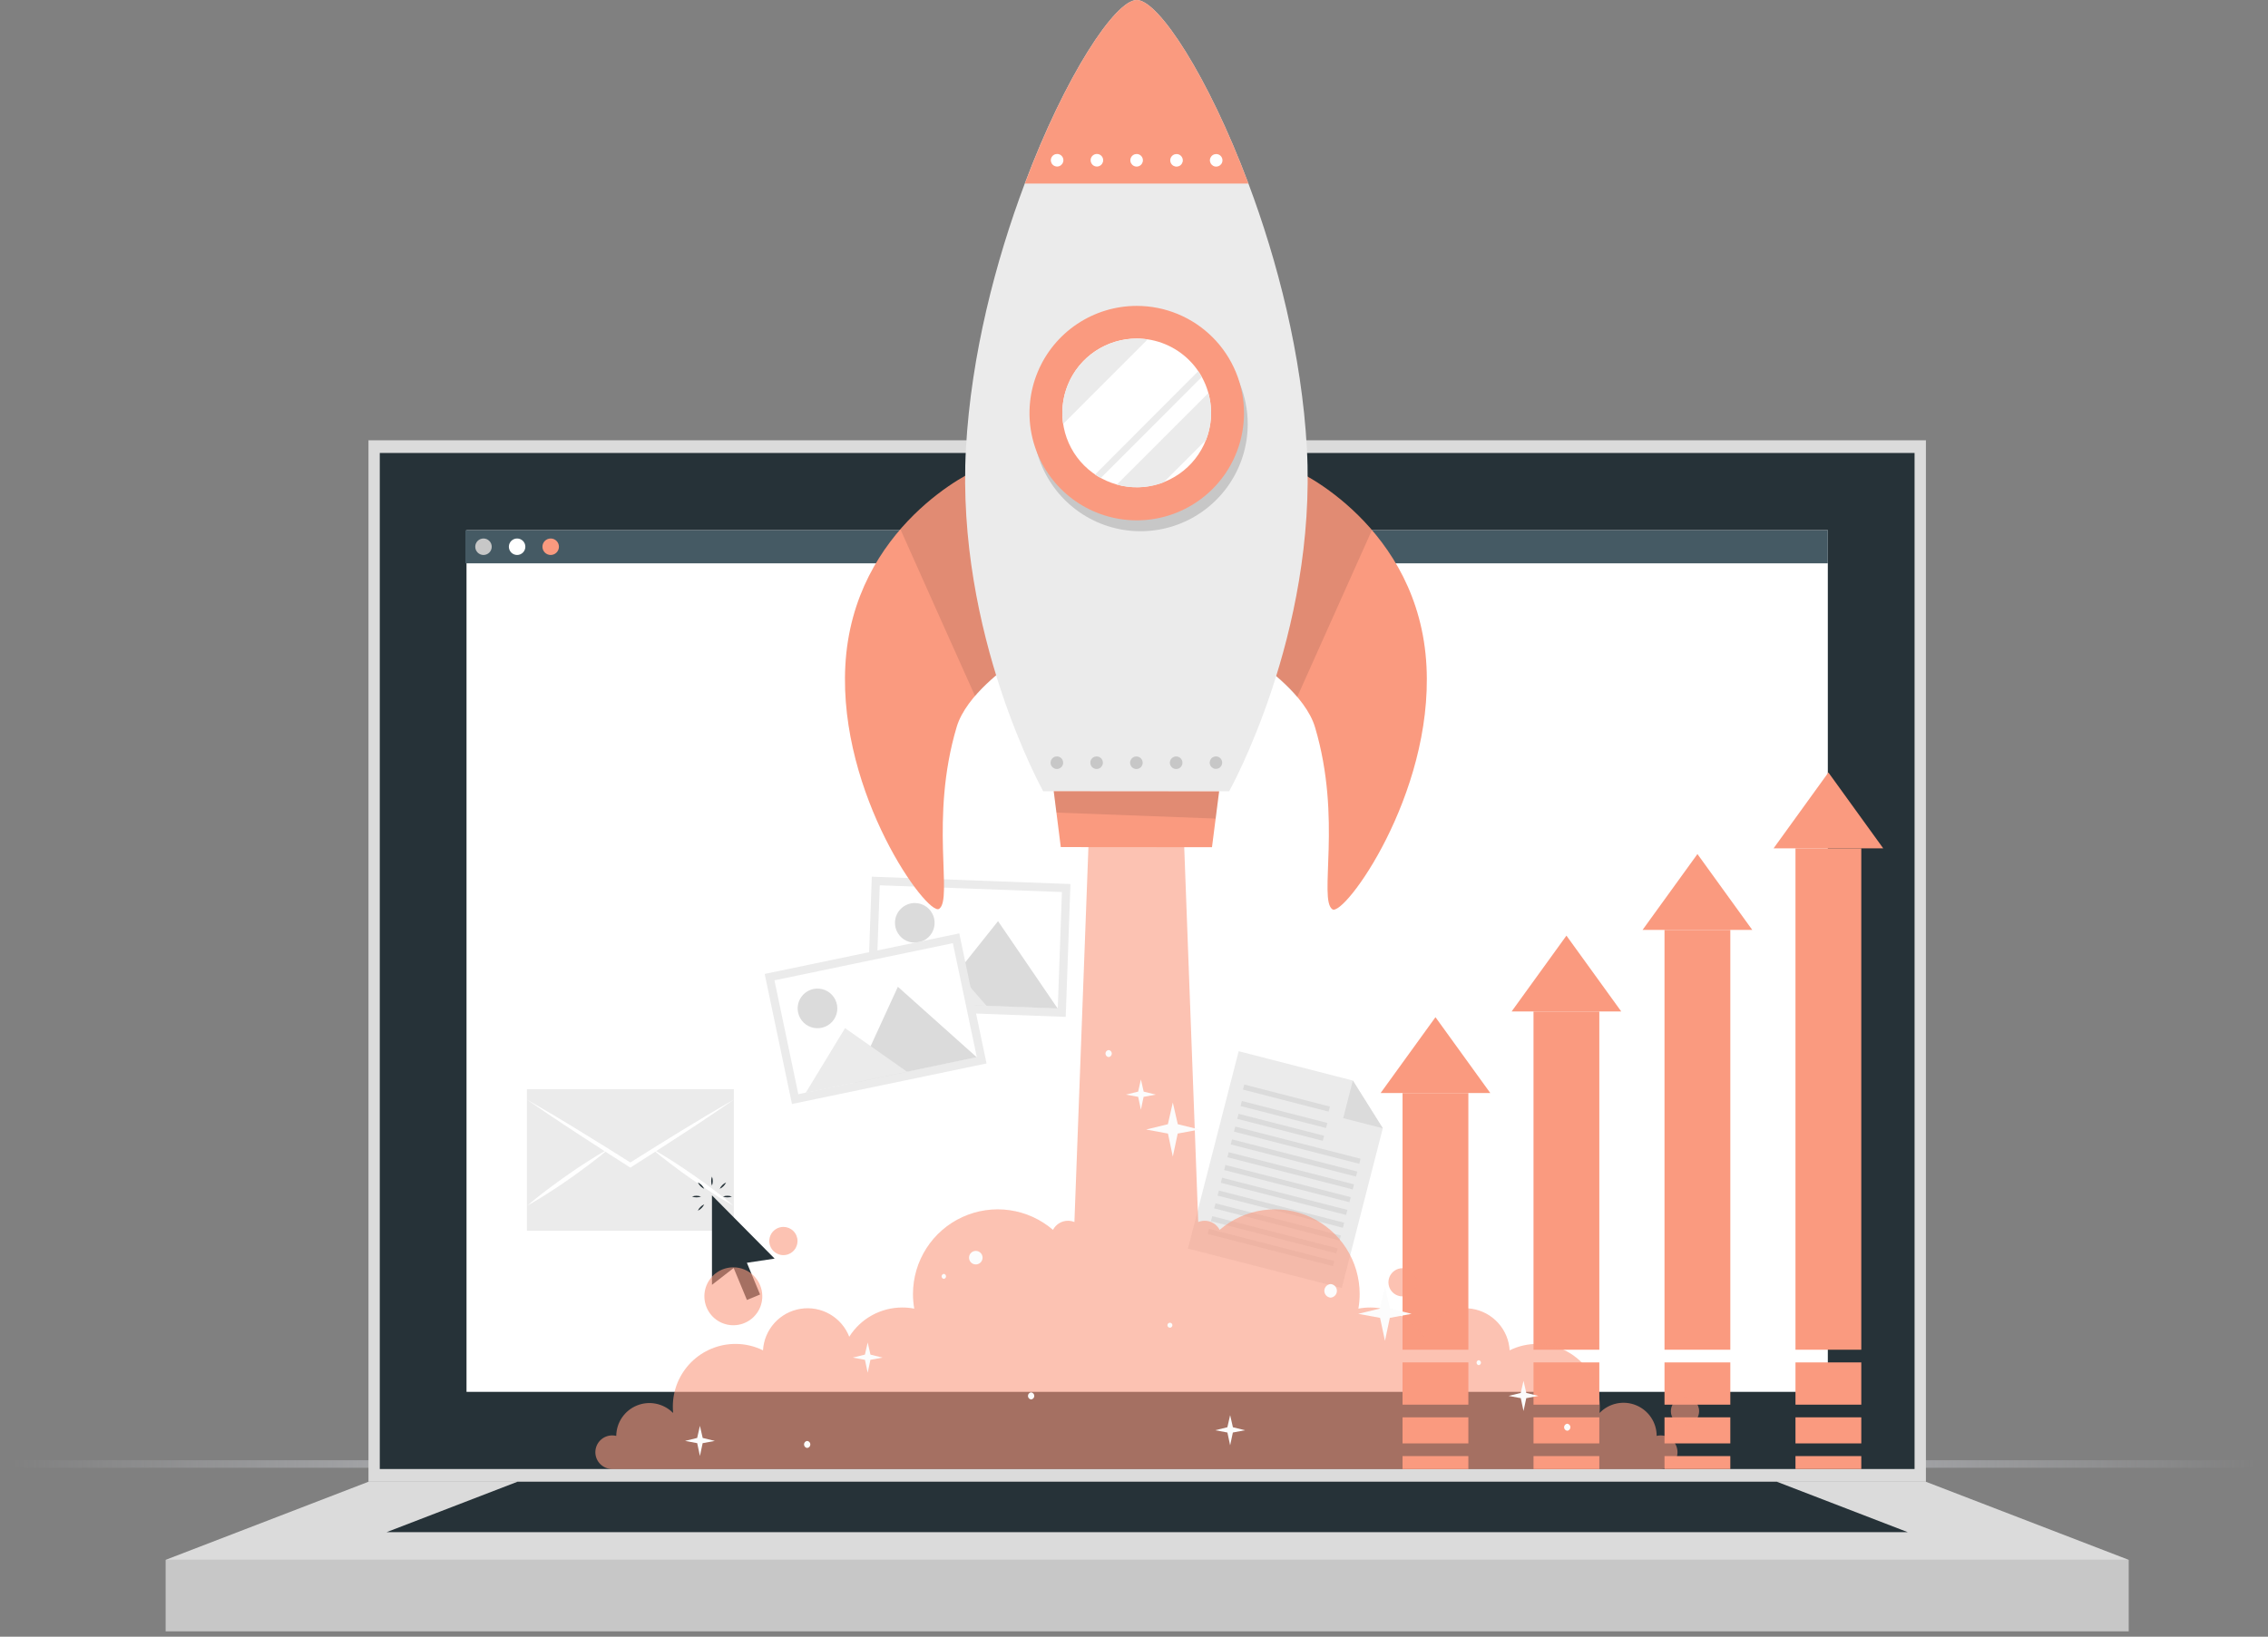
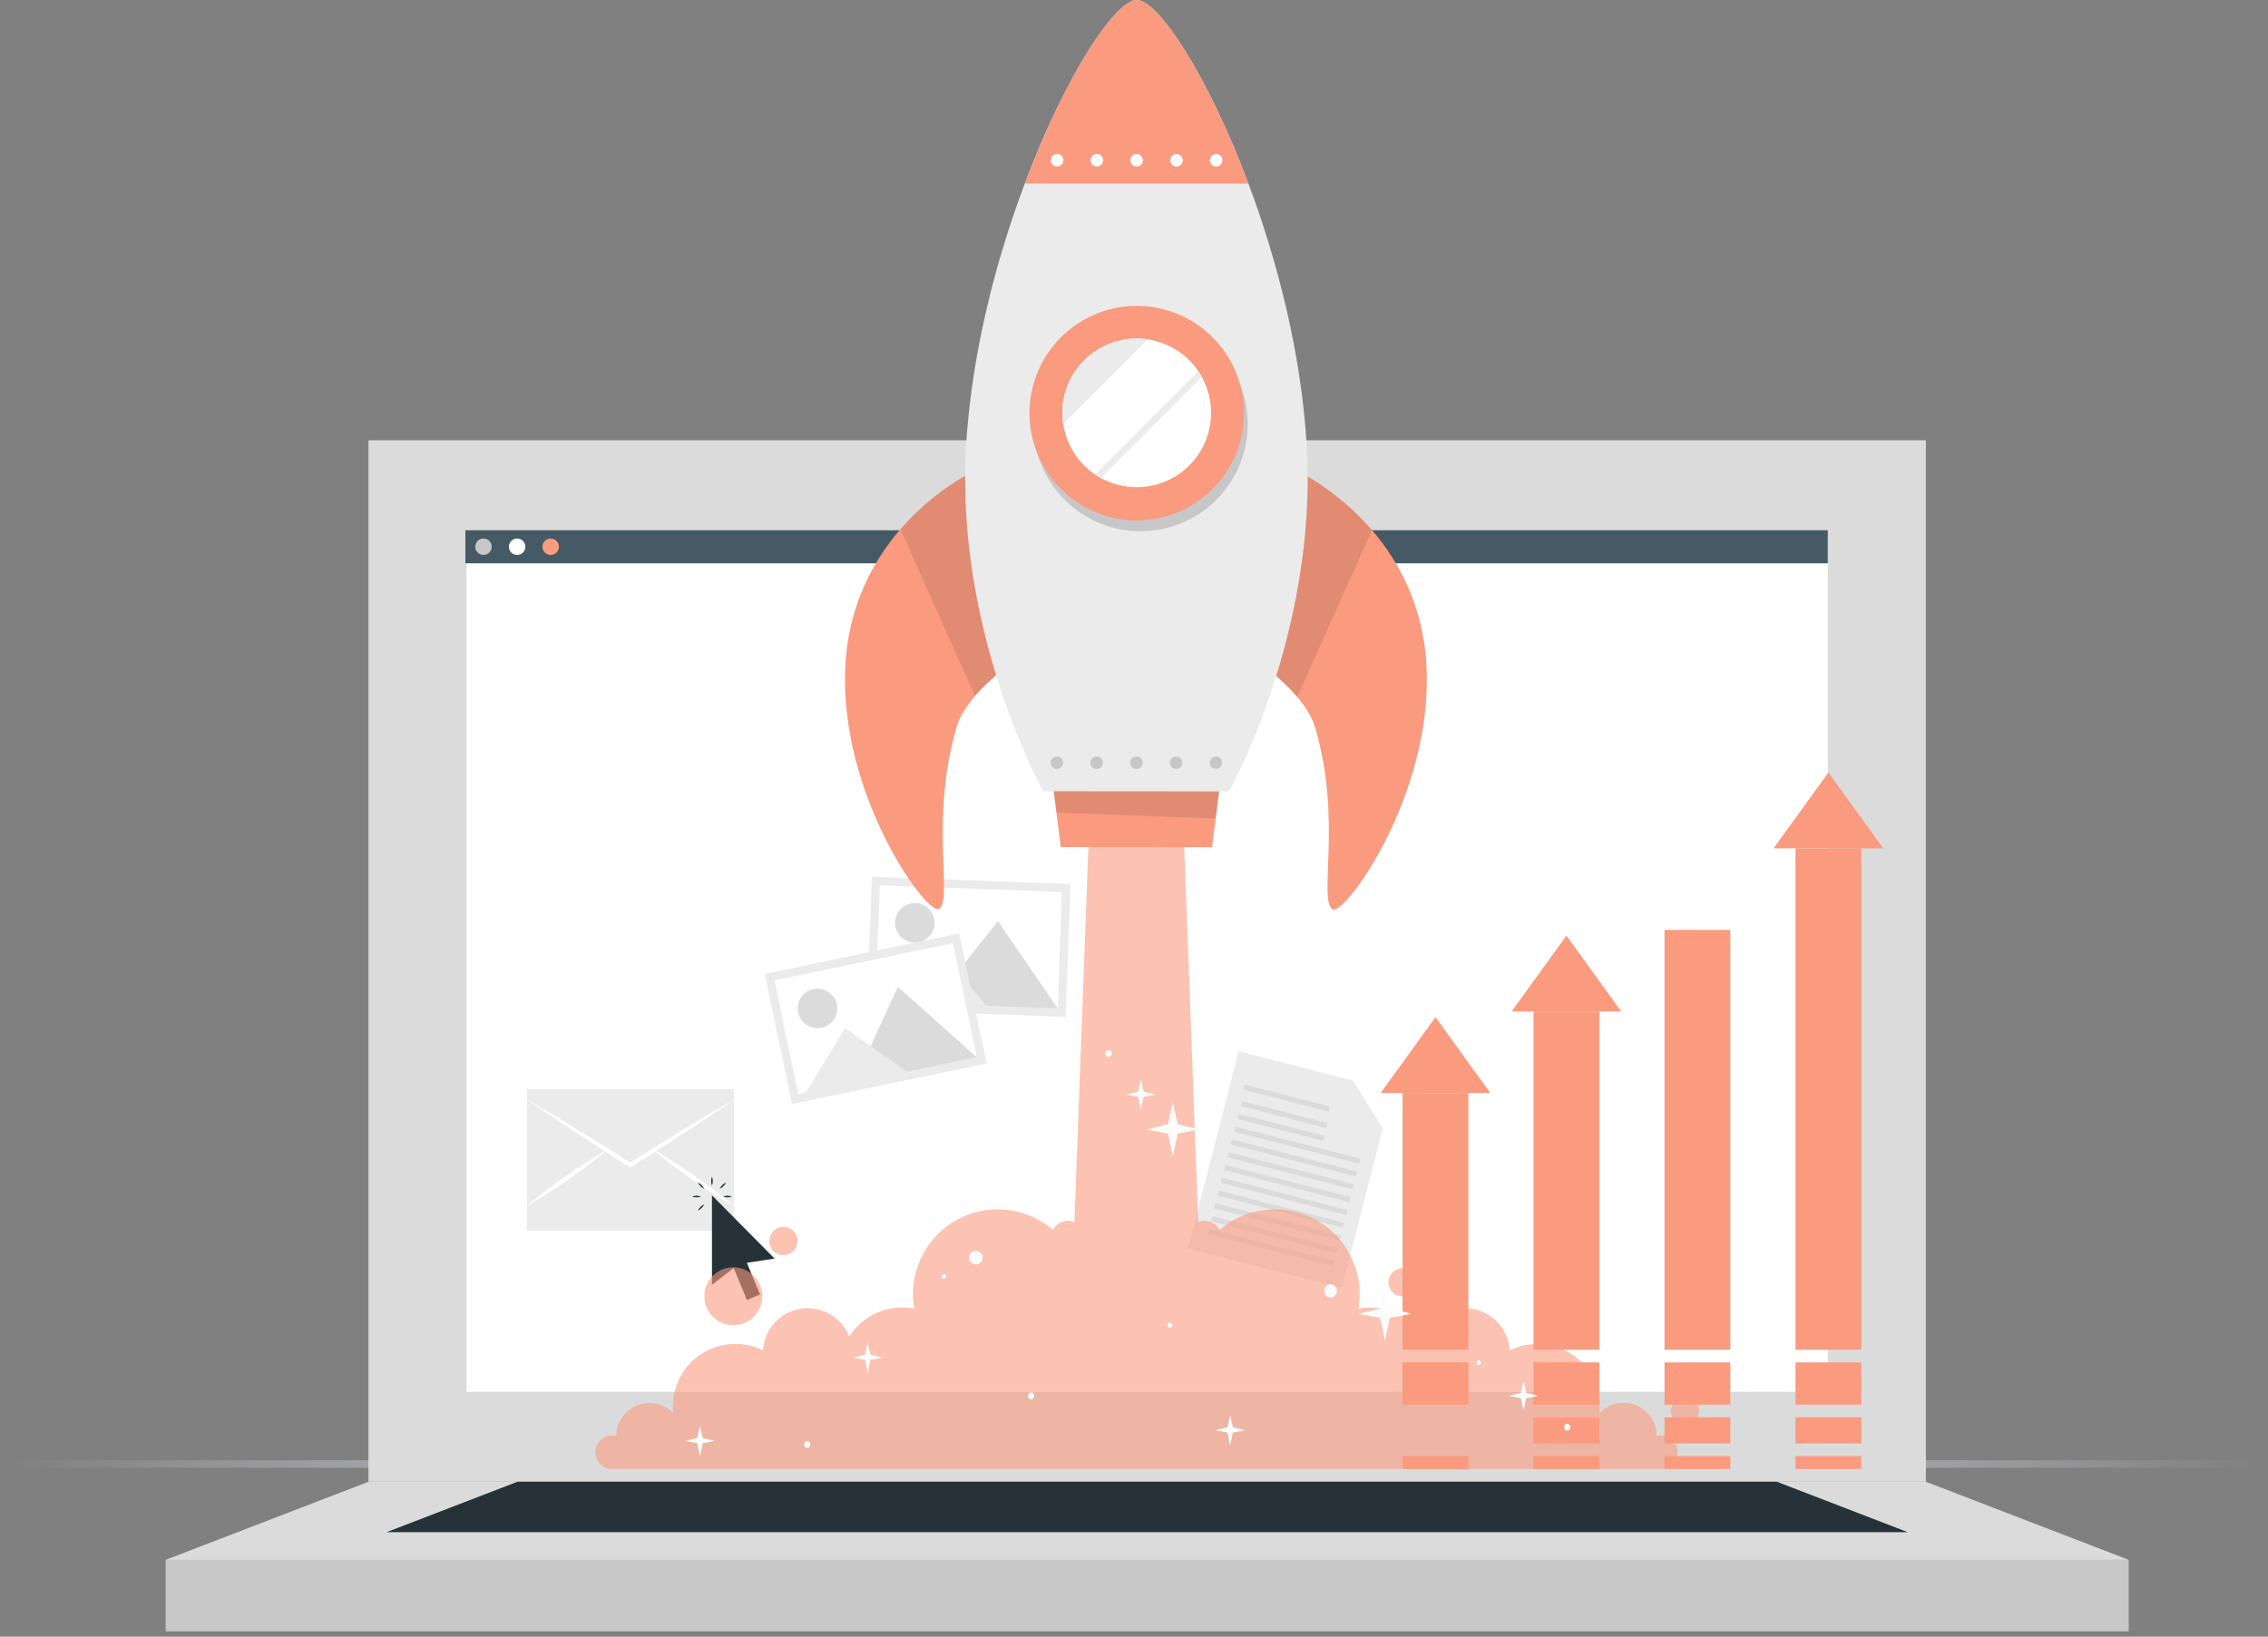
<svg xmlns="http://www.w3.org/2000/svg" width="302" height="218" viewBox="0 0 302 218" fill="none">
  <rect x="0" y="0" width="302" height="218" fill="#808080" stroke="none" />
  <path d="M1 195H301" stroke="url(#paint0_linear_242_374)" stroke-linecap="round" />
  <path d="M256.448 58.645H49.066V197.364H256.448V58.645Z" fill="#DBDBDB" />
-   <path d="M254.938 60.334H50.571V195.669H254.938V60.334Z" fill="#263238" />
  <path d="M283.453 207.768H22.055V217.291H283.453V207.768Z" fill="#C7C7C7" />
  <path d="M22.055 207.768L49.066 197.364H256.442L283.453 207.768H22.055Z" fill="#DBDBDB" />
  <path d="M51.478 204.079L68.906 197.364H236.603L254.03 204.079H51.478Z" fill="#263238" />
  <path d="M243.388 70.618H62.12V185.391H243.388V70.618Z" fill="white" />
  <path d="M243.388 70.618H61.968V75.034H243.388V70.618Z" fill="#455A64" />
  <path d="M64.38 73.921C64.986 73.921 65.478 73.43 65.478 72.823C65.478 72.217 64.986 71.726 64.38 71.726C63.774 71.726 63.283 72.217 63.283 72.823C63.283 73.43 63.774 73.921 64.38 73.921Z" fill="#C7C7C7" />
  <path d="M68.857 73.921C69.463 73.921 69.954 73.43 69.954 72.823C69.954 72.217 69.463 71.726 68.857 71.726C68.251 71.726 67.759 72.217 67.759 72.823C67.759 73.43 68.251 73.921 68.857 73.921Z" fill="white" />
  <path d="M73.328 73.921C73.934 73.921 74.425 73.43 74.425 72.823C74.425 72.217 73.934 71.726 73.328 71.726C72.722 71.726 72.23 72.217 72.23 72.823C72.23 73.43 72.722 73.921 73.328 73.921Z" fill="#FA9A7F" />
  <path d="M97.714 145.082H70.161V163.932H97.714V145.082Z" fill="#EBEBEB" />
  <path d="M70.161 146.461C71.339 147.135 72.507 147.836 73.681 148.52C74.854 149.205 76.011 149.922 77.169 150.628C79.49 152.048 81.797 153.484 84.09 154.936H83.78C86.076 153.488 88.383 152.051 90.701 150.628L94.194 148.52C95.368 147.836 96.53 147.135 97.714 146.461C96.628 147.244 95.465 147.993 94.346 148.759C93.227 149.525 92.081 150.27 90.945 151.008C88.675 152.502 86.382 153.964 84.09 155.425L83.938 155.523L83.78 155.425C81.487 153.964 79.2 152.502 76.93 151.008C75.789 150.27 74.659 149.515 73.529 148.759C72.399 148.004 71.274 147.222 70.161 146.461Z" fill="white" />
  <path d="M70.226 160.58C71.062 159.852 71.932 159.168 72.812 158.5C73.692 157.832 74.588 157.19 75.484 156.555C76.381 155.919 77.304 155.305 78.239 154.708C79.173 154.11 80.108 153.534 81.08 152.997C80.243 153.73 79.374 154.414 78.494 155.077C77.614 155.74 76.718 156.392 75.816 157.028C74.914 157.663 73.996 158.277 73.067 158.869C72.138 159.461 71.198 160.048 70.226 160.58Z" fill="white" />
  <path d="M97.644 160.58C96.671 160.037 95.732 159.494 94.803 158.869C93.874 158.244 92.961 157.652 92.054 157.028C91.147 156.403 90.256 155.751 89.376 155.077C88.495 154.404 87.626 153.73 86.795 152.997C87.767 153.54 88.707 154.11 89.636 154.708C90.565 155.305 91.478 155.925 92.385 156.555C93.292 157.185 94.183 157.832 95.063 158.5C95.943 159.168 96.813 159.852 97.644 160.58Z" fill="white" />
  <path d="M99.453 168.197L101.208 172.424L99.458 173.152L97.693 168.893L94.803 171.136V159.217L103.147 167.643L99.453 168.197Z" fill="#263238" />
  <path d="M94.803 157.919C94.729 157.728 94.694 157.525 94.699 157.321C94.694 157.115 94.729 156.911 94.803 156.718C94.878 156.91 94.915 157.115 94.911 157.321C94.915 157.526 94.878 157.729 94.803 157.919Z" fill="#263238" />
  <path d="M93.77 158.347C93.399 158.171 93.099 157.872 92.923 157.5C93.298 157.672 93.599 157.973 93.77 158.347Z" fill="#263238" />
  <path d="M93.347 159.38C93.154 159.451 92.949 159.486 92.744 159.483C92.54 159.488 92.337 159.453 92.146 159.38C92.533 159.235 92.96 159.235 93.347 159.38Z" fill="#263238" />
  <path d="M93.77 160.412C93.689 160.598 93.57 160.766 93.423 160.906C93.282 161.056 93.112 161.177 92.923 161.259C93.005 161.07 93.126 160.9 93.276 160.759C93.415 160.611 93.584 160.492 93.77 160.412Z" fill="#263238" />
  <path d="M96.264 159.38C96.454 159.305 96.657 159.268 96.862 159.271C97.066 159.267 97.269 159.304 97.459 159.38C97.269 159.454 97.066 159.489 96.862 159.483C96.658 159.486 96.455 159.451 96.264 159.38Z" fill="#263238" />
  <path d="M95.835 158.347C95.917 158.16 96.035 157.99 96.183 157.848C96.325 157.7 96.495 157.582 96.682 157.5C96.6 157.688 96.482 157.858 96.335 158C96.192 158.147 96.022 158.265 95.835 158.347Z" fill="#263238" />
  <path d="M178.665 171.565L158.184 166.307L164.937 140.019L180.142 143.925L184.13 150.286L178.665 171.565Z" fill="#EBEBEB" />
-   <path d="M180.142 143.925L184.13 150.286L178.855 148.934L180.142 143.925Z" fill="#DBDBDB" />
  <path d="M165.507 145.13L176.91 148.069L177.084 147.394L165.681 144.455L165.507 145.13Z" fill="#DBDBDB" />
  <path d="M165.188 147.323L176.575 150.247L176.748 149.573L165.361 146.649L165.188 147.323Z" fill="#DBDBDB" />
  <path d="M164.751 149.029L176.138 151.953L176.311 151.279L164.924 148.356L164.751 149.029Z" fill="#DBDBDB" />
  <path d="M164.31 150.731L180.995 155.015L181.168 154.341L164.483 150.057L164.31 150.731Z" fill="#DBDBDB" />
  <path d="M163.877 152.436L180.562 156.72L180.735 156.047L164.05 151.763L163.877 152.436Z" fill="#DBDBDB" />
  <path d="M163.435 154.141L180.12 158.425L180.293 157.751L163.607 153.467L163.435 154.141Z" fill="#DBDBDB" />
  <path d="M163.002 155.847L179.687 160.131L179.86 159.457L163.174 155.173L163.002 155.847Z" fill="#DBDBDB" />
  <path d="M162.559 157.546L179.245 161.83L179.418 161.156L162.732 156.872L162.559 157.546Z" fill="#DBDBDB" />
  <path d="M162.128 159.251L178.813 163.535L178.986 162.862L162.301 158.578L162.128 159.251Z" fill="#DBDBDB" />
  <path d="M161.684 160.956L178.369 165.24L178.542 164.566L161.857 160.282L161.684 160.956Z" fill="#DBDBDB" />
  <path d="M161.247 162.661L177.932 166.945L178.105 166.272L161.42 161.988L161.247 162.661Z" fill="#DBDBDB" />
  <path d="M160.81 164.36L177.495 168.645L177.668 167.971L160.983 163.687L160.81 164.36Z" fill="#DBDBDB" />
  <path d="M115.457 134.466L141.908 135.444L142.538 117.75L116.087 116.772L115.457 134.466Z" fill="#EBEBEB" />
  <path d="M116.593 133.402L140.849 134.298L141.403 118.815L117.147 117.919L116.593 133.402Z" fill="white" />
  <path d="M119.173 122.824C119.154 123.347 119.29 123.863 119.565 124.308C119.84 124.753 120.241 125.107 120.717 125.323C121.193 125.54 121.722 125.611 122.238 125.526C122.754 125.442 123.234 125.206 123.616 124.848C123.997 124.491 124.264 124.028 124.383 123.519C124.501 123.009 124.466 122.476 124.281 121.987C124.096 121.498 123.77 121.075 123.344 120.771C122.918 120.467 122.412 120.297 121.889 120.282C121.193 120.263 120.517 120.519 120.009 120.995C119.5 121.471 119.2 122.128 119.173 122.824Z" fill="#DBDBDB" />
  <path d="M124.122 133.706L140.833 134.325L132.896 122.694L124.122 133.706Z" fill="#DBDBDB" />
  <path d="M117.576 133.472L131.369 133.977L124.741 126.35L117.576 133.472Z" fill="#EBEBEB" />
  <path d="M105.456 147.048L131.364 141.648L127.735 124.324L101.821 129.724L105.456 147.048Z" fill="#EBEBEB" />
  <path d="M106.303 145.744L130.065 140.79L126.882 125.627L103.125 130.576L106.303 145.744Z" fill="white" />
  <path d="M106.271 134.858C106.377 135.369 106.633 135.837 107.006 136.203C107.379 136.568 107.852 136.815 108.365 136.912C108.879 137.009 109.409 136.952 109.889 136.747C110.37 136.543 110.779 136.2 111.065 135.763C111.351 135.326 111.501 134.814 111.495 134.291C111.49 133.769 111.33 133.26 111.035 132.829C110.741 132.398 110.325 132.063 109.841 131.868C109.356 131.674 108.825 131.627 108.313 131.734C107.628 131.878 107.028 132.287 106.645 132.873C106.262 133.459 106.128 134.173 106.271 134.858Z" fill="#DBDBDB" />
  <path d="M113.686 144.234L130.054 140.817L119.559 131.435L113.686 144.234Z" fill="#DBDBDB" />
  <path d="M107.276 145.576L120.786 142.756L112.524 136.943L107.276 145.576Z" fill="#EBEBEB" />
  <path d="M195.522 145.592H186.759V179.779H195.522V145.592Z" fill="#FA9A7F" />
  <path d="M195.522 181.469H186.759V187.097H195.522V181.469Z" fill="#FA9A7F" />
-   <path d="M195.522 188.786H186.759V192.258H195.522V188.786Z" fill="#FA9A7F" />
  <path d="M195.522 193.947H186.759V195.669H195.522V193.947Z" fill="#FA9A7F" />
  <path d="M198.445 145.592H183.836L191.143 135.487L198.445 145.592Z" fill="#FA9A7F" />
  <path d="M212.96 134.727H204.198V179.779H212.96V134.727Z" fill="#FA9A7F" />
  <path d="M212.96 181.469H204.198V187.097H212.96V181.469Z" fill="#FA9A7F" />
  <path d="M212.96 188.786H204.198V192.258H212.96V188.786Z" fill="#FA9A7F" />
  <path d="M212.96 193.947H204.198V195.669H212.96V193.947Z" fill="#FA9A7F" />
  <path d="M215.883 134.727H201.28L208.582 124.623L215.883 134.727Z" fill="#FA9A7F" />
  <path d="M230.404 123.862H221.641V179.779H230.404V123.862Z" fill="#FA9A7F" />
  <path d="M230.404 181.469H221.641V187.097H230.404V181.469Z" fill="#FA9A7F" />
  <path d="M230.404 188.786H221.641V192.258H230.404V188.786Z" fill="#FA9A7F" />
  <path d="M230.404 193.947H221.641V195.669H230.404V193.947Z" fill="#FA9A7F" />
-   <path d="M233.327 123.862H218.719L226.026 113.757L233.327 123.862Z" fill="#FA9A7F" />
  <path d="M247.843 112.997H239.08V179.779H247.843V112.997Z" fill="#FA9A7F" />
  <path d="M247.843 181.469H239.08V187.097H247.843V181.469Z" fill="#FA9A7F" />
  <path d="M247.843 188.786H239.08V192.258H247.843V188.786Z" fill="#FA9A7F" />
  <path d="M247.843 193.947H239.08V195.669H247.843V193.947Z" fill="#FA9A7F" />
  <path d="M250.765 112.997H236.163L243.464 102.892L250.765 112.997Z" fill="#FA9A7F" />
  <path opacity="0.6" d="M101.506 172.662C101.506 173.425 101.28 174.171 100.856 174.806C100.432 175.44 99.829 175.935 99.124 176.226C98.419 176.518 97.643 176.594 96.895 176.445C96.146 176.296 95.459 175.928 94.92 175.388C94.381 174.848 94.014 174.16 93.866 173.411C93.717 172.663 93.794 171.887 94.087 171.182C94.38 170.478 94.875 169.876 95.51 169.453C96.145 169.029 96.892 168.804 97.655 168.805C98.677 168.807 99.656 169.214 100.379 169.937C101.101 170.66 101.506 171.64 101.506 172.662Z" fill="#FA9A7F" />
  <path opacity="0.6" d="M106.195 165.301C106.195 165.673 106.084 166.036 105.878 166.345C105.671 166.654 105.378 166.895 105.034 167.038C104.691 167.18 104.313 167.217 103.948 167.145C103.584 167.072 103.249 166.893 102.986 166.63C102.723 166.367 102.544 166.032 102.471 165.668C102.399 165.303 102.436 164.925 102.578 164.582C102.721 164.238 102.962 163.945 103.271 163.738C103.58 163.532 103.943 163.421 104.315 163.421C104.813 163.421 105.292 163.619 105.644 163.972C105.997 164.324 106.195 164.803 106.195 165.301Z" fill="#FA9A7F" />
  <path opacity="0.6" d="M188.639 170.799C188.639 171.171 188.528 171.535 188.322 171.844C188.115 172.153 187.821 172.394 187.477 172.536C187.133 172.678 186.755 172.715 186.39 172.642C186.026 172.569 185.691 172.39 185.428 172.126C185.165 171.863 184.987 171.527 184.915 171.162C184.843 170.797 184.881 170.419 185.024 170.076C185.167 169.733 185.409 169.439 185.719 169.234C186.029 169.028 186.393 168.918 186.765 168.919C187.011 168.919 187.255 168.968 187.483 169.063C187.711 169.157 187.918 169.296 188.092 169.47C188.266 169.645 188.404 169.852 188.498 170.08C188.592 170.308 188.64 170.553 188.639 170.799Z" fill="#FA9A7F" />
  <path opacity="0.6" d="M226.248 187.966C226.248 188.338 226.138 188.702 225.931 189.011C225.724 189.32 225.431 189.561 225.087 189.703C224.743 189.845 224.365 189.882 224 189.809C223.635 189.736 223.3 189.557 223.038 189.293C222.775 189.03 222.596 188.694 222.524 188.329C222.453 187.964 222.491 187.586 222.634 187.243C222.777 186.9 223.019 186.606 223.328 186.401C223.638 186.195 224.002 186.085 224.374 186.086C224.621 186.086 224.865 186.135 225.093 186.23C225.32 186.324 225.527 186.463 225.701 186.637C225.875 186.812 226.013 187.019 226.107 187.247C226.201 187.475 226.249 187.72 226.248 187.966Z" fill="#FA9A7F" />
  <path opacity="0.6" d="M223.369 193.431C223.37 193.725 223.312 194.016 223.2 194.288C223.088 194.56 222.923 194.807 222.715 195.015C222.507 195.223 222.26 195.388 221.988 195.5C221.716 195.612 221.425 195.67 221.131 195.669H81.515C80.921 195.669 80.352 195.433 79.932 195.013C79.512 194.594 79.276 194.024 79.276 193.431C79.276 192.837 79.512 192.268 79.932 191.848C80.352 191.428 80.921 191.193 81.515 191.193C81.698 191.191 81.88 191.213 82.058 191.258C82.066 190.388 82.331 189.541 82.819 188.821C83.306 188.102 83.996 187.542 84.8 187.212C85.605 186.883 86.489 186.798 87.341 186.969C88.194 187.14 88.977 187.558 89.593 188.172H89.631C89.604 187.895 89.593 187.629 89.593 187.346C89.592 186.251 89.807 185.167 90.225 184.156C90.644 183.144 91.258 182.225 92.032 181.45C92.806 180.676 93.725 180.061 94.736 179.642C95.747 179.223 96.831 179.007 97.926 179.007C99.2 179.004 100.457 179.296 101.599 179.86C101.677 178.504 102.217 177.216 103.129 176.209C104.041 175.203 105.27 174.539 106.612 174.327C107.953 174.116 109.327 174.37 110.504 175.048C111.682 175.725 112.592 176.785 113.083 178.051C113.834 176.857 114.875 175.872 116.111 175.191C117.346 174.51 118.735 174.154 120.145 174.156C120.68 174.154 121.213 174.205 121.737 174.308C121.626 173.666 121.57 173.015 121.569 172.363C121.569 170.204 122.189 168.089 123.355 166.271C124.521 164.453 126.185 163.008 128.148 162.108C130.112 161.208 132.292 160.89 134.431 161.192C136.569 161.494 138.576 162.404 140.213 163.813C140.402 163.448 140.688 163.143 141.038 162.93C141.389 162.716 141.791 162.602 142.201 162.601C142.498 162.601 142.791 162.658 143.065 162.77L145.157 106.776H157.461L159.553 162.77C159.827 162.658 160.121 162.601 160.417 162.601C160.827 162.602 161.229 162.716 161.58 162.93C161.93 163.143 162.216 163.448 162.405 163.813C164.042 162.404 166.049 161.494 168.188 161.192C170.326 160.89 172.507 161.208 174.47 162.108C176.433 163.008 178.097 164.453 179.263 166.271C180.429 168.089 181.049 170.204 181.05 172.363C181.049 173.015 180.992 173.666 180.881 174.308C181.405 174.205 181.939 174.154 182.473 174.156C183.884 174.154 185.272 174.51 186.507 175.191C187.743 175.872 188.785 176.857 189.535 178.051C190.027 176.785 190.937 175.725 192.114 175.048C193.291 174.37 194.665 174.116 196.006 174.327C197.348 174.539 198.577 175.203 199.489 176.209C200.401 177.216 200.941 178.504 201.02 179.86C202.16 179.297 203.415 179.005 204.687 179.007C205.782 179.007 206.866 179.222 207.879 179.641C208.891 180.06 209.81 180.674 210.585 181.448C211.359 182.223 211.973 183.142 212.392 184.154C212.811 185.166 213.026 186.251 213.025 187.346C213.025 187.623 213.025 187.89 212.987 188.172H213.025C213.639 187.545 214.425 187.115 215.284 186.937C216.143 186.759 217.036 186.84 217.848 187.171C218.661 187.502 219.356 188.068 219.846 188.796C220.336 189.523 220.598 190.381 220.598 191.258C220.776 191.213 220.959 191.191 221.142 191.193C221.733 191.195 222.3 191.433 222.717 191.852C223.135 192.271 223.369 192.839 223.369 193.431Z" fill="#FA9A7F" />
  <path d="M187.965 174.998L185.064 175.536L184.418 178.595L183.766 175.536L180.859 174.998L183.755 174.292L184.418 171.396L185.075 174.292L187.965 174.998Z" fill="#FCFCFC" />
  <path d="M159.721 150.449L156.82 150.987L156.168 154.051L155.522 150.987L152.616 150.449L155.511 149.743L156.168 146.853L156.831 149.743L159.721 150.449Z" fill="#FCFCFC" />
  <path d="M117.521 180.827L115.902 181.126L115.538 182.837L115.174 181.126L113.55 180.827L115.169 180.431L115.538 178.817L115.908 180.431L117.521 180.827Z" fill="#FCFCFC" />
  <path d="M204.849 185.929L203.231 186.233L202.867 187.944L202.503 186.233L200.878 185.929L202.497 185.537L202.867 183.918L203.236 185.537L204.849 185.929Z" fill="#FCFCFC" />
  <path d="M95.188 191.926L93.564 192.225L93.2 193.936L92.836 192.225L91.217 191.926L92.831 191.529L93.2 189.916L93.569 191.529L95.188 191.926Z" fill="#FCFCFC" />
  <path d="M165.784 190.503L164.165 190.807L163.801 192.513L163.437 190.807L161.813 190.503L163.432 190.106L163.801 188.493L164.171 190.106L165.784 190.503Z" fill="#FCFCFC" />
  <path d="M153.903 145.799L152.279 146.097L151.92 147.809L151.556 146.097L149.932 145.799L151.551 145.402L151.92 143.783L152.29 145.402L153.903 145.799Z" fill="#FCFCFC" />
  <path d="M208.69 189.634C208.574 189.646 208.467 189.701 208.389 189.788C208.311 189.875 208.268 189.987 208.268 190.104C208.268 190.22 208.311 190.333 208.389 190.42C208.467 190.506 208.574 190.561 208.69 190.574C208.806 190.561 208.913 190.506 208.991 190.42C209.069 190.333 209.112 190.22 209.112 190.104C209.112 189.987 209.069 189.875 208.991 189.788C208.913 189.701 208.806 189.646 208.69 189.634Z" fill="#FCFCFC" />
  <path d="M147.623 139.861C147.507 139.873 147.4 139.928 147.322 140.015C147.244 140.102 147.201 140.214 147.201 140.331C147.201 140.447 147.244 140.56 147.322 140.647C147.4 140.733 147.507 140.788 147.623 140.801C147.739 140.788 147.846 140.733 147.924 140.647C148.002 140.56 148.045 140.447 148.045 140.331C148.045 140.214 148.002 140.102 147.924 140.015C147.846 139.928 147.739 139.873 147.623 139.861Z" fill="#FCFCFC" />
  <path d="M107.482 191.926C107.366 191.939 107.259 191.994 107.181 192.08C107.103 192.167 107.06 192.28 107.06 192.396C107.06 192.513 107.103 192.625 107.181 192.712C107.259 192.799 107.366 192.854 107.482 192.866C107.598 192.854 107.705 192.799 107.783 192.712C107.861 192.625 107.904 192.513 107.904 192.396C107.904 192.28 107.861 192.167 107.783 192.08C107.705 191.994 107.598 191.939 107.482 191.926Z" fill="#FCFCFC" />
  <path d="M137.301 185.462C137.185 185.474 137.078 185.529 137 185.616C136.922 185.703 136.879 185.815 136.879 185.932C136.879 186.048 136.922 186.161 137 186.248C137.078 186.334 137.185 186.389 137.301 186.402C137.417 186.389 137.524 186.334 137.602 186.248C137.68 186.161 137.723 186.048 137.723 185.932C137.723 185.815 137.68 185.703 137.602 185.616C137.524 185.529 137.417 185.474 137.301 185.462Z" fill="#FCFCFC" />
  <path d="M196.907 181.17C196.826 181.18 196.751 181.22 196.697 181.281C196.643 181.343 196.613 181.422 196.613 181.504C196.613 181.586 196.643 181.665 196.697 181.727C196.751 181.788 196.826 181.828 196.907 181.838C196.988 181.828 197.063 181.788 197.117 181.727C197.171 181.665 197.201 181.586 197.201 181.504C197.201 181.422 197.171 181.343 197.117 181.281C197.063 181.22 196.988 181.18 196.907 181.17Z" fill="#FCFCFC" />
  <path d="M155.783 176.183C155.695 176.183 155.61 176.218 155.548 176.28C155.486 176.342 155.451 176.426 155.451 176.514C155.451 176.602 155.486 176.686 155.548 176.748C155.61 176.81 155.695 176.845 155.783 176.845C155.871 176.845 155.955 176.81 156.017 176.748C156.079 176.686 156.114 176.602 156.114 176.514C156.114 176.426 156.079 176.342 156.017 176.28C155.955 176.218 155.871 176.183 155.783 176.183Z" fill="#FCFCFC" />
  <path d="M125.676 169.674C125.594 169.685 125.52 169.724 125.465 169.786C125.411 169.847 125.381 169.926 125.381 170.008C125.381 170.09 125.411 170.169 125.465 170.231C125.52 170.292 125.594 170.332 125.676 170.343C125.757 170.332 125.832 170.292 125.886 170.231C125.94 170.169 125.97 170.09 125.97 170.008C125.97 169.926 125.94 169.847 125.886 169.786C125.832 169.724 125.757 169.685 125.676 169.674Z" fill="#FCFCFC" />
  <path d="M177.182 171.033C176.954 171.05 176.741 171.153 176.586 171.321C176.431 171.489 176.344 171.709 176.344 171.937C176.344 172.166 176.431 172.386 176.586 172.553C176.741 172.721 176.954 172.824 177.182 172.842C177.409 172.824 177.622 172.721 177.777 172.553C177.932 172.386 178.019 172.166 178.019 171.937C178.019 171.709 177.932 171.489 177.777 171.321C177.622 171.153 177.409 171.05 177.182 171.033Z" fill="#FCFCFC" />
  <path d="M129.935 166.616C129.696 166.616 129.466 166.711 129.297 166.88C129.128 167.049 129.033 167.279 129.033 167.518C129.033 167.757 129.128 167.987 129.297 168.156C129.466 168.325 129.696 168.42 129.935 168.42C130.174 168.42 130.403 168.325 130.572 168.156C130.742 167.987 130.837 167.757 130.837 167.518C130.837 167.279 130.742 167.049 130.572 166.88C130.403 166.711 130.174 166.616 129.935 166.616Z" fill="#FCFCFC" />
  <path d="M130.38 62.474C129.94 62.474 113.539 70.047 112.561 88.697C111.665 105.847 123.524 122.129 125.056 121.053C126.931 119.733 123.747 109.047 127.387 96.829C128.68 92.484 134.33 88.648 134.33 88.648L130.38 62.474Z" fill="#FA9A7F" />
  <path opacity="0.1" d="M134.33 88.665C132.679 89.833 131.171 91.191 129.837 92.712C127.392 87.279 122.84 77.093 119.901 70.504C124.703 64.946 130.13 62.496 130.38 62.496L134.33 88.665Z" fill="black" />
  <path d="M172.168 62.523C172.608 62.523 189.009 70.129 189.948 88.773C190.818 105.924 178.937 122.194 177.41 121.113C175.536 119.788 178.741 109.107 175.112 96.884C173.83 92.538 168.18 88.692 168.18 88.692L172.168 62.523Z" fill="#FA9A7F" />
  <path opacity="0.1" d="M182.674 70.623C179.702 77.273 175.139 87.464 172.727 92.848C171.375 91.29 169.844 89.899 168.164 88.703L172.167 62.523C172.396 62.523 177.861 65.006 182.674 70.623Z" fill="black" />
  <path d="M163.671 105.391H138.909C138.909 105.391 127.246 84.53 128.626 59.666C129.321 47.263 132.57 34.768 136.47 24.408C141.843 10.126 148.487 0 151.366 0C154.245 0 160.873 10.143 166.235 24.446C170.114 34.768 173.341 47.296 174.02 59.709C175.367 84.563 163.671 105.391 163.671 105.391Z" fill="#EBEBEB" />
  <path d="M166.143 56.498C166.139 59.322 165.299 62.081 163.728 64.427C162.157 66.772 159.925 68.6 157.316 69.677C154.706 70.755 151.835 71.035 149.067 70.481C146.298 69.928 143.756 68.566 141.761 66.567C139.767 64.569 138.409 62.024 137.861 59.254C137.313 56.485 137.598 53.615 138.681 51.007C139.763 48.4 141.595 46.171 143.944 44.605C146.293 43.038 149.053 42.203 151.877 42.205C153.752 42.206 155.609 42.577 157.341 43.297C159.073 44.016 160.646 45.069 161.971 46.396C163.295 47.724 164.346 49.299 165.062 51.032C165.777 52.765 166.145 54.623 166.143 56.498Z" fill="#C7C7C7" />
  <path d="M165.648 55.021C165.649 57.846 164.812 60.608 163.244 62.958C161.675 65.307 159.444 67.139 156.834 68.22C154.224 69.302 151.352 69.585 148.581 69.034C145.81 68.483 143.265 67.123 141.267 65.125C139.269 63.128 137.909 60.582 137.358 57.811C136.807 55.04 137.091 52.168 138.172 49.558C139.254 46.948 141.085 44.718 143.435 43.149C145.784 41.58 148.546 40.743 151.372 40.744C155.158 40.744 158.789 42.248 161.467 44.926C164.144 47.603 165.648 51.234 165.648 55.021Z" fill="#FA9A7F" />
  <path d="M161.264 55.01C161.261 56.968 160.678 58.881 159.587 60.508C158.497 62.134 156.949 63.401 155.139 64.148C153.33 64.895 151.339 65.089 149.419 64.705C147.499 64.321 145.736 63.377 144.352 61.991C142.969 60.605 142.027 58.841 141.646 56.92C141.266 54.999 141.463 53.009 142.213 51.2C142.963 49.392 144.232 47.846 145.86 46.758C147.489 45.671 149.403 45.09 151.361 45.09C152.663 45.09 153.952 45.347 155.154 45.846C156.357 46.344 157.45 47.075 158.369 47.997C159.289 48.918 160.018 50.012 160.515 51.215C161.012 52.419 161.266 53.708 161.264 55.01Z" fill="white" />
-   <path d="M161.264 55.01C161.265 56.236 161.038 57.452 160.596 58.595L154.952 64.24C153.807 64.684 152.589 64.911 151.361 64.908C150.466 64.91 149.576 64.787 148.715 64.544L160.9 52.359C161.141 53.222 161.263 54.114 161.264 55.01Z" fill="#EBEBEB" />
  <path d="M152.811 45.215L141.566 56.466C141.337 54.936 141.469 53.374 141.953 51.904C142.437 50.435 143.259 49.1 144.352 48.006C145.446 46.911 146.781 46.089 148.25 45.605C149.719 45.12 151.281 44.986 152.811 45.215Z" fill="#EBEBEB" />
  <path d="M160.026 50.213L146.569 63.675C146.309 63.533 146.059 63.376 145.809 63.208L159.558 49.436C159.727 49.697 159.879 49.979 160.026 50.213Z" fill="#EBEBEB" />
  <path d="M166.235 24.446H136.47C141.843 10.126 148.487 0 151.366 0C154.245 0 160.873 10.143 166.235 24.446Z" fill="#FA9A7F" />
  <path d="M141.599 21.339C141.6 21.505 141.551 21.667 141.46 21.806C141.368 21.944 141.238 22.052 141.085 22.116C140.931 22.18 140.763 22.197 140.6 22.165C140.437 22.133 140.288 22.053 140.17 21.936C140.053 21.819 139.973 21.669 139.941 21.506C139.909 21.343 139.926 21.175 139.99 21.022C140.054 20.869 140.162 20.738 140.3 20.647C140.439 20.555 140.601 20.507 140.767 20.508C140.988 20.508 141.199 20.595 141.355 20.751C141.511 20.907 141.599 21.119 141.599 21.339Z" fill="white" />
  <path d="M146.895 21.344C146.895 21.51 146.846 21.672 146.754 21.809C146.662 21.947 146.532 22.054 146.379 22.117C146.226 22.181 146.058 22.197 145.895 22.165C145.733 22.133 145.584 22.053 145.467 21.936C145.35 21.819 145.27 21.67 145.238 21.508C145.206 21.345 145.222 21.177 145.286 21.024C145.349 20.871 145.456 20.741 145.594 20.649C145.731 20.557 145.893 20.508 146.059 20.508C146.169 20.507 146.278 20.528 146.38 20.57C146.482 20.612 146.574 20.673 146.652 20.751C146.73 20.829 146.791 20.922 146.833 21.023C146.875 21.125 146.896 21.234 146.895 21.344Z" fill="white" />
  <path d="M152.187 21.35C152.187 21.515 152.137 21.677 152.045 21.815C151.953 21.953 151.822 22.06 151.669 22.123C151.516 22.186 151.347 22.203 151.185 22.17C151.022 22.137 150.873 22.057 150.756 21.939C150.64 21.822 150.56 21.672 150.529 21.51C150.497 21.347 150.514 21.179 150.579 21.026C150.643 20.873 150.751 20.743 150.889 20.651C151.027 20.56 151.19 20.512 151.355 20.513C151.465 20.513 151.573 20.535 151.675 20.577C151.776 20.619 151.868 20.681 151.945 20.759C152.022 20.836 152.083 20.929 152.125 21.03C152.166 21.131 152.187 21.24 152.187 21.35Z" fill="white" />
  <path d="M157.5 21.35C157.501 21.516 157.452 21.679 157.361 21.817C157.269 21.956 157.139 22.064 156.986 22.128C156.833 22.192 156.664 22.209 156.501 22.177C156.338 22.144 156.189 22.065 156.071 21.947C155.954 21.83 155.874 21.68 155.842 21.517C155.81 21.355 155.827 21.186 155.891 21.033C155.955 20.88 156.063 20.749 156.202 20.658C156.34 20.566 156.503 20.518 156.668 20.519C156.888 20.52 157.099 20.608 157.255 20.764C157.41 20.92 157.498 21.13 157.5 21.35Z" fill="white" />
  <path d="M162.78 21.356C162.78 21.521 162.731 21.683 162.639 21.82C162.547 21.958 162.416 22.065 162.263 22.129C162.111 22.192 161.942 22.209 161.78 22.176C161.618 22.144 161.469 22.064 161.352 21.947C161.235 21.83 161.155 21.681 161.123 21.519C161.09 21.357 161.107 21.188 161.17 21.035C161.234 20.883 161.341 20.752 161.479 20.66C161.616 20.568 161.778 20.519 161.943 20.519C162.053 20.518 162.162 20.54 162.264 20.581C162.366 20.623 162.459 20.685 162.536 20.762C162.614 20.84 162.676 20.933 162.718 21.035C162.759 21.137 162.781 21.246 162.78 21.356Z" fill="white" />
  <path d="M141.566 101.589C141.566 101.754 141.517 101.916 141.425 102.053C141.333 102.191 141.202 102.298 141.049 102.362C140.896 102.425 140.728 102.441 140.566 102.409C140.404 102.377 140.255 102.297 140.138 102.18C140.021 102.063 139.941 101.914 139.909 101.752C139.876 101.59 139.893 101.421 139.956 101.268C140.02 101.116 140.127 100.985 140.264 100.893C140.402 100.801 140.564 100.752 140.729 100.752C140.839 100.751 140.948 100.772 141.05 100.814C141.152 100.856 141.245 100.918 141.322 100.995C141.4 101.073 141.462 101.166 141.504 101.268C141.545 101.369 141.567 101.479 141.566 101.589Z" fill="#C7C7C7" />
  <path d="M146.857 101.589C146.857 101.754 146.808 101.916 146.716 102.054C146.624 102.192 146.493 102.299 146.339 102.362C146.186 102.425 146.018 102.441 145.855 102.409C145.693 102.376 145.544 102.296 145.427 102.178C145.31 102.061 145.231 101.911 145.199 101.748C145.168 101.586 145.185 101.417 145.249 101.265C145.313 101.112 145.421 100.982 145.56 100.89C145.698 100.799 145.86 100.751 146.026 100.752C146.247 100.753 146.458 100.842 146.614 100.999C146.77 101.156 146.857 101.368 146.857 101.589Z" fill="#C7C7C7" />
  <path d="M152.154 101.589C152.155 101.754 152.107 101.917 152.015 102.055C151.924 102.194 151.793 102.302 151.64 102.366C151.487 102.43 151.318 102.447 151.155 102.415C150.993 102.383 150.843 102.303 150.726 102.186C150.608 102.068 150.529 101.919 150.496 101.756C150.464 101.593 150.481 101.424 150.545 101.271C150.609 101.118 150.717 100.988 150.856 100.896C150.994 100.805 151.157 100.756 151.323 100.757C151.543 100.759 151.753 100.847 151.909 101.002C152.064 101.158 152.152 101.369 152.154 101.589Z" fill="#C7C7C7" />
  <path d="M157.451 101.589C157.452 101.754 157.403 101.916 157.312 102.055C157.221 102.193 157.091 102.301 156.938 102.365C156.785 102.429 156.617 102.447 156.454 102.415C156.291 102.383 156.142 102.304 156.024 102.187C155.907 102.071 155.827 101.922 155.794 101.759C155.761 101.597 155.777 101.428 155.841 101.275C155.904 101.122 156.011 100.991 156.149 100.899C156.286 100.807 156.448 100.757 156.614 100.757C156.724 100.757 156.832 100.778 156.934 100.819C157.035 100.86 157.127 100.922 157.205 100.999C157.283 101.076 157.345 101.168 157.387 101.269C157.429 101.37 157.451 101.479 157.451 101.589Z" fill="#C7C7C7" />
  <path d="M162.742 101.589C162.741 101.753 162.691 101.913 162.599 102.049C162.507 102.185 162.377 102.291 162.225 102.353C162.073 102.415 161.906 102.43 161.745 102.398C161.584 102.365 161.437 102.285 161.321 102.169C161.205 102.053 161.127 101.904 161.095 101.743C161.063 101.582 161.08 101.415 161.143 101.264C161.206 101.112 161.313 100.983 161.449 100.892C161.586 100.801 161.746 100.752 161.911 100.752C162.02 100.751 162.129 100.772 162.231 100.814C162.332 100.856 162.425 100.918 162.502 100.996C162.579 101.074 162.64 101.166 162.682 101.268C162.723 101.37 162.743 101.479 162.742 101.589Z" fill="#C7C7C7" />
  <path d="M161.384 112.845L141.251 112.829L140.311 105.386L162.335 105.403L161.384 112.845Z" fill="#FA9A7F" />
  <path opacity="0.1" d="M162.335 105.408L161.873 109.031L140.67 108.233L140.311 105.392L162.335 105.408Z" fill="black" />
  <defs>
    <linearGradient id="paint0_linear_242_374" x1="301" y1="195" x2="1" y2="195" gradientUnits="userSpaceOnUse">
      <stop stop-color="#E9ECF5" stop-opacity="0" />
      <stop offset="0.494" stop-color="#E9ECF5" />
      <stop offset="1" stop-color="#E9ECF5" stop-opacity="0" />
    </linearGradient>
  </defs>
</svg>